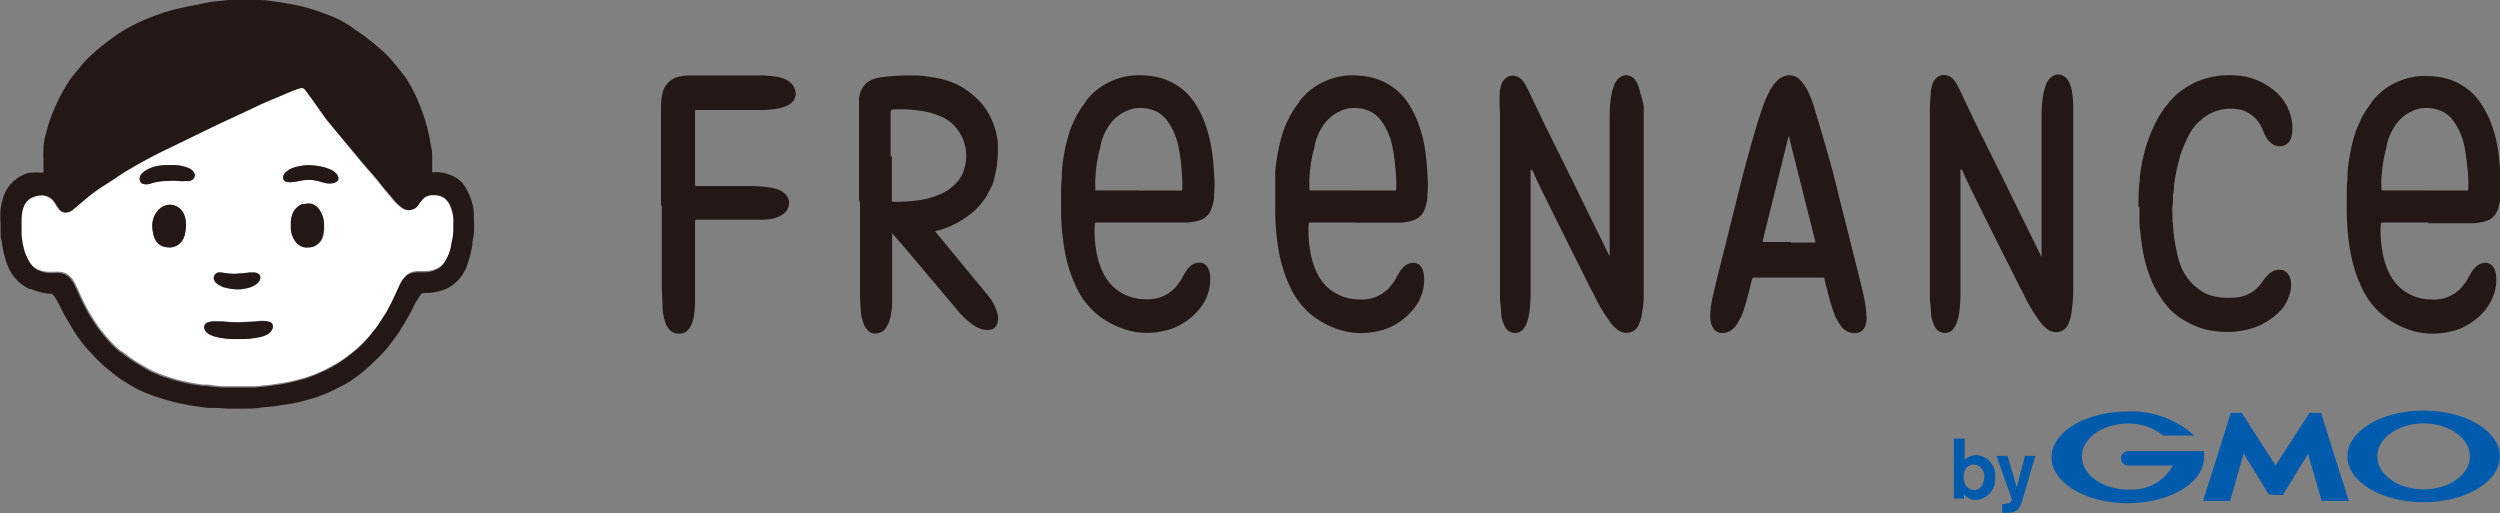
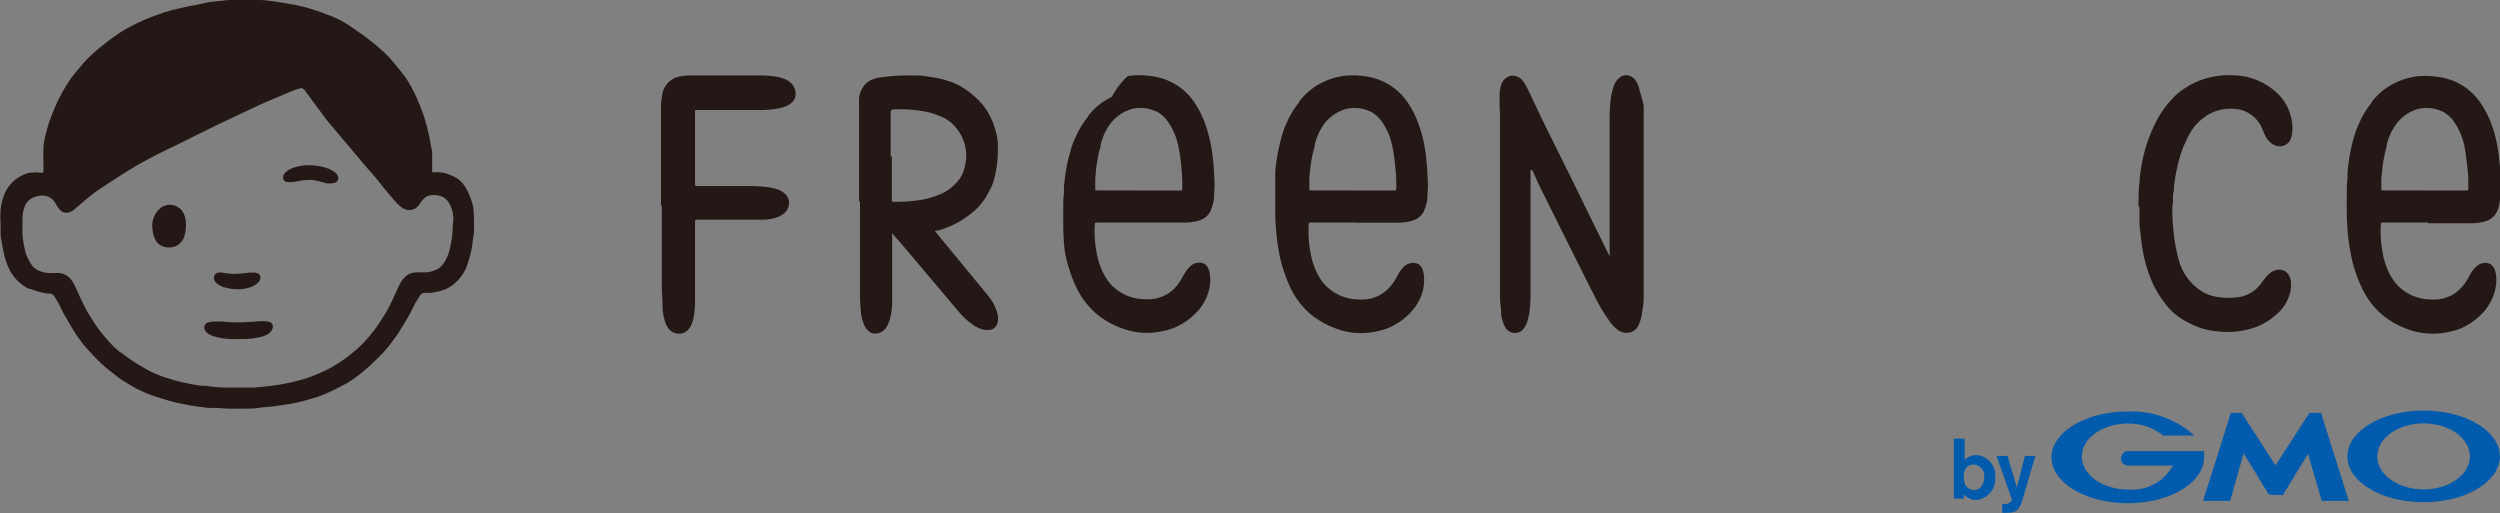
<svg xmlns="http://www.w3.org/2000/svg" viewBox="0 0 208.37 42.76">
  <rect x="0" y="0" width="208.37" height="42.76" fill="#808080" stroke="none" />
  <defs>
    <style>.cls-1{fill:#005bac;}.cls-2{fill:#231815;}.cls-3{fill:#fff;}</style>
  </defs>
  <g id="レイヤー_2" data-name="レイヤー 2">
    <g id="レイヤー_1-2" data-name="レイヤー 1">
      <path class="cls-1" d="M165.38,39.75c0,.47-.22,1.09-.84,1.09a.82.82,0,0,1-.81-.67,1.36,1.36,0,0,1-.06-.45c0-.75.45-1,.84-1A.93.93,0,0,1,165.38,39.75Zm-2.53-3.19v5h.84v-.36a1.27,1.27,0,0,0,1,.47,1.72,1.72,0,0,0,1.6-1.88,1.69,1.69,0,0,0-1.54-1.86,1.47,1.47,0,0,0-1,.4V36.56Z" />
      <path class="cls-1" d="M169.64,38l-.9,3.07-.19.66c-.24.74-.5,1-1.16,1a2.19,2.19,0,0,1-.51,0V42a.86.86,0,0,0,.23,0,.72.72,0,0,0,.38-.09.48.48,0,0,0,.2-.29L166.41,38h.91l.78,2.63.67-2.63Z" />
      <path class="cls-1" d="M189.69,41.26h.51a.08.08,0,0,0,.07,0l2.1-3.43,1.14,3.92a.06.06,0,0,0,.06,0h2.2a0,0,0,0,0,0,0l-2.32-7.34a.07.07,0,0,0-.06,0h-.83a.1.1,0,0,0-.07,0l-2.83,4.38-2.82-4.38a.13.13,0,0,0-.07,0H186a.06.06,0,0,0-.06,0l-2.32,7.34a0,0,0,0,0,0,0h2.2a.06.06,0,0,0,.06,0L187,37.79l2.1,3.43a.08.08,0,0,0,.07,0Z" />
      <path class="cls-1" d="M183.69,37.6h0a0,0,0,0,0-.05,0h-6.26a.6.6,0,1,0,0,1.2h3.72a3.86,3.86,0,0,1-3.72,2c-2.13,0-3.86-1.23-3.86-2.75s1.73-2.75,3.86-2.75a4.58,4.58,0,0,1,2.91,1h2.6a0,0,0,0,0,0,0,0,0,0,0,0,0,0h0a7.78,7.78,0,0,0-5.54-2c-3.51,0-6.36,1.71-6.36,3.82s2.85,3.82,6.36,3.82,6.35-1.71,6.35-3.82A2.12,2.12,0,0,0,183.69,37.6Z" />
      <path class="cls-1" d="M202,34.22c-3.51,0-6.35,1.71-6.35,3.82s2.84,3.82,6.35,3.82,6.36-1.71,6.36-3.82S205.52,34.22,202,34.22Zm0,6.57c-2.13,0-3.86-1.23-3.86-2.75s1.73-2.75,3.86-2.75,3.86,1.23,3.86,2.75S204.14,40.79,202,40.79Z" />
      <path class="cls-2" d="M71.6,16.8c0-1.68,0-3.55,0-5.42,0-.73,0-1.46,0-2.19,0-.34,0-.68,0-1a2.09,2.09,0,0,1,.38-1,1.69,1.69,0,0,1,.67-.54,2.83,2.83,0,0,1,.9-.22A16.45,16.45,0,0,1,76,6.29c.45,0,.9,0,1.35.1a7.81,7.81,0,0,1,2.13.52,5.38,5.38,0,0,1,.89.47,7.1,7.1,0,0,1,1.49,1.3,5.21,5.21,0,0,1,.75,1.19,6.47,6.47,0,0,1,.56,2c0,.22,0,.43,0,.65A9.42,9.42,0,0,1,82.84,15a3.67,3.67,0,0,1-.29.74l-.36.67a1.7,1.7,0,0,1-.15.22l-.14.18a4.33,4.33,0,0,1-.83.88,8.23,8.23,0,0,1-.9.65,7.52,7.52,0,0,1-1.7.79,2.57,2.57,0,0,1-.48.11c-.06,0-.08,0,0,.1l.13.16L82,24.21l.46.56a3.92,3.92,0,0,1,.68,1.39,1.63,1.63,0,0,1,0,.76.77.77,0,0,1-.19.34.62.62,0,0,1-.37.22,1.78,1.78,0,0,1-.86-.08A2.44,2.44,0,0,1,81,27a5.89,5.89,0,0,1-1-.91l-4.65-5.51c-.3-.34-.58-.68-.88-1,0,0-.06-.1-.11-.09s0,.1,0,.15c0,.48,0,.95,0,1.43,0,.2,0,.41,0,.61s0,.45,0,.68c0,.89,0,1.78,0,2.66a5.54,5.54,0,0,1-.2,1.62,2.58,2.58,0,0,1-.23.54,1.59,1.59,0,0,1-.18.27,1.08,1.08,0,0,1-1.15.29A1.33,1.33,0,0,1,72,27a3.12,3.12,0,0,1-.23-.86,15.81,15.81,0,0,1-.09-1.69c0-1.29,0-2.58,0-3.88s0-2.39,0-3.78ZM74.33,13h0c0,1.2,0,2.4,0,3.6,0,.22,0,.22.22.22a14.08,14.08,0,0,0,2.16-.15,6.76,6.76,0,0,0,1.48-.41A3.85,3.85,0,0,0,79.91,15a2.5,2.5,0,0,0,.42-.81,4.39,4.39,0,0,0,.2-1,3.58,3.58,0,0,0-.15-1.26,3.71,3.71,0,0,0-.91-1.52,3,3,0,0,0-1-.68,8.13,8.13,0,0,0-.94-.34,8.78,8.78,0,0,0-1.33-.22,10.45,10.45,0,0,0-1.68-.05c-.25,0-.29.1-.29.3s0,.42,0,.63c0,.6,0,1.19,0,1.79,0,.41,0,.82,0,1.23Z" />
      <path class="cls-2" d="M113.05,18.55h-3.69c-.31,0-.27,0-.29.28s0,.63,0,.94a10.4,10.4,0,0,0,.15,1.25,6.57,6.57,0,0,0,.48,1.58,4.23,4.23,0,0,0,.84,1.25,4.12,4.12,0,0,0,1.13.77,4.07,4.07,0,0,0,1.58.34,3.38,3.38,0,0,0,.45,0,3.08,3.08,0,0,0,2.22-1.13,4.44,4.44,0,0,0,.49-.73,3.65,3.65,0,0,1,.32-.54,1.94,1.94,0,0,1,.33-.37,1.12,1.12,0,0,1,.74-.28.77.77,0,0,1,.73.46,1.63,1.63,0,0,1,.14.49,3.68,3.68,0,0,1-.22,1.8,4,4,0,0,1-.8,1.29,5.46,5.46,0,0,1-1.87,1.36,4.79,4.79,0,0,1-.91.28,5.76,5.76,0,0,1-1.36.17,5.64,5.64,0,0,1-2-.32,7.31,7.31,0,0,1-1.77-.88,5.77,5.77,0,0,1-1.24-1.12,6.41,6.41,0,0,1-.91-1.39,12,12,0,0,1-1-3.08c-.08-.42-.13-.83-.18-1.25a19.55,19.55,0,0,1-.12-2c0-.54,0-1.08,0-1.63,0-.4,0-.81,0-1.21,0-.18,0-.36,0-.54a13.84,13.84,0,0,1,.26-1.81,13.48,13.48,0,0,1,.43-1.66c.11-.32.26-.62.4-.93a7.55,7.55,0,0,1,.91-1.43l0-.05a5.34,5.34,0,0,1,2-1.62,5.56,5.56,0,0,1,2.5-.56,8.77,8.77,0,0,1,1.15.1,5.47,5.47,0,0,1,1,.27,5,5,0,0,1,2.16,1.58,7.55,7.55,0,0,1,1.09,2,10.51,10.51,0,0,1,.53,1.9c.08.41.13.84.17,1.26s.07.74.08,1.11a9.74,9.74,0,0,1,0,1.79c0,.21,0,.43-.08.64a3.47,3.47,0,0,1-.16.55,1.49,1.49,0,0,1-.84.85,2.75,2.75,0,0,1-.49.14,4.78,4.78,0,0,1-.76.09c-.41,0-.81,0-1.22,0h-2.35Zm-.34-2.67h0l.86,0h2.58c.22,0,.22,0,.23-.25,0-.51,0-1-.07-1.52a13.88,13.88,0,0,0-.24-1.8,5.41,5.41,0,0,0-.88-2.15,2.55,2.55,0,0,0-.57-.61,2.08,2.08,0,0,0-.72-.38A2.94,2.94,0,0,0,112.84,9a2.59,2.59,0,0,0-.68.09,3.42,3.42,0,0,0-1.79,1.24,4.9,4.9,0,0,0-.79,1.74c0,.2-.09.4-.13.6a8.89,8.89,0,0,0-.19,1c-.06.41-.1.83-.13,1.24q0,.39,0,.78c0,.15,0,.18.17.18h1.8l1.64,0Z" />
      <path class="cls-2" d="M178.24,17.29c0-.8,0-1.51.1-2.22,0-.37.06-.73.12-1.09A13.65,13.65,0,0,1,179,11.8c.16-.44.33-.88.53-1.3a8.58,8.58,0,0,1,.54-1A8.75,8.75,0,0,1,181.28,8a5.1,5.1,0,0,1,.62-.51A7.86,7.86,0,0,1,183,6.85a7.39,7.39,0,0,1,1.38-.44,7,7,0,0,1,2.09-.11,4.65,4.65,0,0,1,1.51.33,5.58,5.58,0,0,1,1.86,1.17A4.1,4.1,0,0,1,190.69,9a4.18,4.18,0,0,1,.38,1.71,3.29,3.29,0,0,1-.07.63,1.18,1.18,0,0,1-.25.53,1,1,0,0,1-.65.32,1.16,1.16,0,0,1-.72-.2,1.77,1.77,0,0,1-.49-.53,3.27,3.27,0,0,1-.24-.5c-.05-.1-.09-.21-.13-.31a2.77,2.77,0,0,0-1.4-1.38,2.54,2.54,0,0,0-.72-.18,3.69,3.69,0,0,0-2.84.81,4.09,4.09,0,0,0-1.13,1.38,11.28,11.28,0,0,0-.71,1.68l-.06.23a15.74,15.74,0,0,0-.46,2.27c0,.22,0,.43-.06.65s0,.69-.06,1,0,.88,0,1.32l.06.68a11.7,11.7,0,0,0,.15,1.17c.07.37.14.74.23,1.11a5.62,5.62,0,0,0,.4,1.13,4.44,4.44,0,0,0,1.37,1.61,3.25,3.25,0,0,0,1.36.59,5.9,5.9,0,0,0,1.73.07,2.84,2.84,0,0,0,2-1.06l.26-.35a3.07,3.07,0,0,1,.57-.62,1.19,1.19,0,0,1,.89-.27.87.87,0,0,1,.67.45,1.23,1.23,0,0,1,.16.43,2.57,2.57,0,0,1-.13,1.26,3.44,3.44,0,0,1-.7,1.23,5.73,5.73,0,0,1-1.26,1,4.69,4.69,0,0,1-1.39.57,6.46,6.46,0,0,1-2.1.23,9.41,9.41,0,0,1-1.19-.13,6.17,6.17,0,0,1-1.45-.48,7.19,7.19,0,0,1-1.14-.66,5.16,5.16,0,0,1-.82-.73,9.08,9.08,0,0,1-1-1.42,8,8,0,0,1-.57-1.22,11.67,11.67,0,0,1-.6-2.23c-.09-.54-.15-1.08-.21-1.63a5.81,5.81,0,0,1-.05-.72c0-.45,0-.89,0-1.25Z" />
      <path class="cls-2" d="M55.09,17.12V10.41c0-.46,0-.92,0-1.37a5.92,5.92,0,0,1,.11-1.19,1.72,1.72,0,0,1,.25-.65,1.8,1.8,0,0,1,1.06-.79,4,4,0,0,1,.92-.12l3.49,0h2.47a8.21,8.21,0,0,1,1.21.09,3.47,3.47,0,0,1,.77.19A1.71,1.71,0,0,1,66,7a1.35,1.35,0,0,1,.32.78,1,1,0,0,1-.32.76,1.52,1.52,0,0,1-.51.32,3,3,0,0,1-.73.2,8.89,8.89,0,0,1-1.46.11H58a.08.08,0,0,0-.07.08v4.22c0,.6,0,1.21,0,1.82,0,.22,0,.22.23.22h2.79c.51,0,1,0,1.53,0a13.59,13.59,0,0,1,1.44.08,4.22,4.22,0,0,1,.87.19,1.61,1.61,0,0,1,.7.44,1,1,0,0,1,.25.92,1.13,1.13,0,0,1-.37.63,2.14,2.14,0,0,1-.68.37,3.79,3.79,0,0,1-1.06.17c-.5,0-1,0-1.5,0l-3.09,0h-.86c-.25,0-.25,0-.25.25V23c0,.71,0,1.43,0,2.15a7.37,7.37,0,0,1-.12,1.32,2.7,2.7,0,0,1-.22.66,1.28,1.28,0,0,1-.32.44,1,1,0,0,1-.72.24,1.08,1.08,0,0,1-.9-.53,1.56,1.56,0,0,1-.22-.47,5.14,5.14,0,0,1-.21-1.16c0-.62-.06-1.25-.06-1.88,0-2,0-3.95,0-5.92v-.69Z" />
-       <path class="cls-2" d="M95.22,18.55H91.53c-.31,0-.27,0-.29.28s0,.63,0,.94A10.4,10.4,0,0,0,91.39,21a6.15,6.15,0,0,0,.48,1.58,4.23,4.23,0,0,0,.84,1.25,4,4,0,0,0,1.13.77,4.07,4.07,0,0,0,1.58.34,3.49,3.49,0,0,0,.46,0,3.07,3.07,0,0,0,2.21-1.13,3.83,3.83,0,0,0,.48-.73,4.86,4.86,0,0,1,.33-.54,1.94,1.94,0,0,1,.33-.37,1.09,1.09,0,0,1,.73-.28.76.76,0,0,1,.73.46,1.4,1.4,0,0,1,.15.49,3.68,3.68,0,0,1-.22,1.8,4,4,0,0,1-.8,1.29,5.4,5.4,0,0,1-1.88,1.36,4.49,4.49,0,0,1-.9.28,5.78,5.78,0,0,1-1.37.17,5.55,5.55,0,0,1-2-.32,7.57,7.57,0,0,1-1.78-.88,6,6,0,0,1-1.23-1.12,6.41,6.41,0,0,1-.91-1.39,12,12,0,0,1-1-3.08c-.08-.42-.13-.83-.18-1.25a19.56,19.56,0,0,1-.13-2c0-.54,0-1.08,0-1.63,0-.4,0-.81.06-1.21,0-.18,0-.36,0-.54a15.75,15.75,0,0,1,.25-1.81,15.59,15.59,0,0,1,.44-1.66c.11-.32.26-.62.4-.93a7.08,7.08,0,0,1,.91-1.43l0-.05a5.26,5.26,0,0,1,2-1.62A6,6,0,0,1,94,6.34,6.16,6.16,0,0,1,95,6.27a8.93,8.93,0,0,1,1.16.1,5.47,5.47,0,0,1,1,.27,5,5,0,0,1,2.16,1.58,7.55,7.55,0,0,1,1.09,2,10.48,10.48,0,0,1,.52,1.9c.09.41.13.84.18,1.26s.06.74.08,1.11a10.71,10.71,0,0,1,0,1.79c0,.21,0,.43-.08.64a3.5,3.5,0,0,1-.17.55,1.45,1.45,0,0,1-.83.85,2.75,2.75,0,0,1-.49.14,4.92,4.92,0,0,1-.76.09c-.41,0-.81,0-1.22,0H95.22Zm-.34-2.67h0l.86,0h2.57c.23,0,.23,0,.23-.25a12.88,12.88,0,0,0-.06-1.52,15.85,15.85,0,0,0-.24-1.8,5.56,5.56,0,0,0-.88-2.15,2.77,2.77,0,0,0-.57-.61,2,2,0,0,0-.73-.38A2.86,2.86,0,0,0,95,9a2.59,2.59,0,0,0-.68.09,3.42,3.42,0,0,0-1.79,1.24,4.73,4.73,0,0,0-.79,1.74c0,.2-.09.4-.14.6s-.14.68-.19,1-.09.83-.12,1.24c0,.26,0,.52,0,.78s0,.18.18.18h1.8l1.64,0Z" />
+       <path class="cls-2" d="M95.22,18.55H91.53c-.31,0-.27,0-.29.28s0,.63,0,.94A10.4,10.4,0,0,0,91.39,21a6.15,6.15,0,0,0,.48,1.58,4.23,4.23,0,0,0,.84,1.25,4,4,0,0,0,1.13.77,4.07,4.07,0,0,0,1.58.34,3.49,3.49,0,0,0,.46,0,3.07,3.07,0,0,0,2.21-1.13,3.83,3.83,0,0,0,.48-.73,4.86,4.86,0,0,1,.33-.54,1.94,1.94,0,0,1,.33-.37,1.09,1.09,0,0,1,.73-.28.76.76,0,0,1,.73.46,1.4,1.4,0,0,1,.15.49,3.68,3.68,0,0,1-.22,1.8,4,4,0,0,1-.8,1.29,5.4,5.4,0,0,1-1.88,1.36,4.49,4.49,0,0,1-.9.28,5.78,5.78,0,0,1-1.37.17,5.55,5.55,0,0,1-2-.32,7.57,7.57,0,0,1-1.78-.88,6,6,0,0,1-1.23-1.12,6.41,6.41,0,0,1-.91-1.39,12,12,0,0,1-1-3.08a19.56,19.56,0,0,1-.13-2c0-.54,0-1.08,0-1.63,0-.4,0-.81.06-1.21,0-.18,0-.36,0-.54a15.75,15.75,0,0,1,.25-1.81,15.59,15.59,0,0,1,.44-1.66c.11-.32.26-.62.4-.93a7.08,7.08,0,0,1,.91-1.43l0-.05a5.26,5.26,0,0,1,2-1.62A6,6,0,0,1,94,6.34,6.16,6.16,0,0,1,95,6.27a8.93,8.93,0,0,1,1.16.1,5.47,5.47,0,0,1,1,.27,5,5,0,0,1,2.16,1.58,7.55,7.55,0,0,1,1.09,2,10.48,10.48,0,0,1,.52,1.9c.09.41.13.84.18,1.26s.06.74.08,1.11a10.71,10.71,0,0,1,0,1.79c0,.21,0,.43-.08.64a3.5,3.5,0,0,1-.17.55,1.45,1.45,0,0,1-.83.85,2.75,2.75,0,0,1-.49.14,4.92,4.92,0,0,1-.76.09c-.41,0-.81,0-1.22,0H95.22Zm-.34-2.67h0l.86,0h2.57c.23,0,.23,0,.23-.25a12.88,12.88,0,0,0-.06-1.52,15.85,15.85,0,0,0-.24-1.8,5.56,5.56,0,0,0-.88-2.15,2.77,2.77,0,0,0-.57-.61,2,2,0,0,0-.73-.38A2.86,2.86,0,0,0,95,9a2.59,2.59,0,0,0-.68.09,3.42,3.42,0,0,0-1.79,1.24,4.73,4.73,0,0,0-.79,1.74c0,.2-.09.4-.14.6s-.14.68-.19,1-.09.83-.12,1.24c0,.26,0,.52,0,.78s0,.18.18.18h1.8l1.64,0Z" />
      <path class="cls-2" d="M202.4,18.55h-3.68c-.31,0-.27,0-.29.28a7.37,7.37,0,0,0,0,.94,10.4,10.4,0,0,0,.15,1.25,6.15,6.15,0,0,0,.48,1.58,4.23,4.23,0,0,0,.84,1.25,4,4,0,0,0,1.13.77,4.06,4.06,0,0,0,1.57.34,3.57,3.57,0,0,0,.46,0,3,3,0,0,0,2.21-1.13,3.88,3.88,0,0,0,.49-.73,4.8,4.8,0,0,1,.32-.54,2,2,0,0,1,.34-.37,1.09,1.09,0,0,1,.73-.28.77.77,0,0,1,.73.46,1.64,1.64,0,0,1,.15.49,3.68,3.68,0,0,1-.22,1.8A4.18,4.18,0,0,1,207,26a5.5,5.5,0,0,1-1.88,1.36,4.79,4.79,0,0,1-.91.28,6.12,6.12,0,0,1-3.39-.15,7.31,7.31,0,0,1-1.77-.88,6.29,6.29,0,0,1-1.24-1.12,6.76,6.76,0,0,1-.9-1.39,11.31,11.31,0,0,1-1-3.08c-.09-.42-.14-.83-.19-1.25-.07-.67-.11-1.35-.12-2s0-1.08,0-1.63c0-.4,0-.81.06-1.21,0-.18,0-.36,0-.54a15.78,15.78,0,0,1,.26-1.81,11.94,11.94,0,0,1,.44-1.66c.11-.32.26-.62.4-.93a6.67,6.67,0,0,1,.91-1.43l0-.05a5.37,5.37,0,0,1,2-1.62,5.89,5.89,0,0,1,1.54-.49,6,6,0,0,1,1-.07,9.08,9.08,0,0,1,1.16.1,5.36,5.36,0,0,1,1,.27,5,5,0,0,1,2.16,1.58,7.89,7.89,0,0,1,1.1,2,10.48,10.48,0,0,1,.52,1.9c.08.41.13.84.17,1.26s.07.74.09,1.11a11.89,11.89,0,0,1,0,1.79c0,.21-.05.43-.09.64a2.66,2.66,0,0,1-.16.55,1.48,1.48,0,0,1-.83.85,2.85,2.85,0,0,1-.5.14,4.66,4.66,0,0,1-.75.09c-.41,0-.82,0-1.22,0H202.4Zm-.33-2.67h0l.85,0h2.58c.23,0,.23,0,.23-.25,0-.51,0-1-.06-1.52s-.13-1.2-.24-1.8a5.72,5.72,0,0,0-.88-2.15,2.59,2.59,0,0,0-.58-.61,2,2,0,0,0-.72-.38A2.92,2.92,0,0,0,202.19,9a2.65,2.65,0,0,0-.68.09,3.36,3.36,0,0,0-1.78,1.24,4.75,4.75,0,0,0-.8,1.74c0,.2-.09.4-.13.6s-.14.68-.19,1-.09.83-.13,1.24q0,.39,0,.78c0,.15,0,.18.18.18h1.79l1.65,0Z" />
      <path class="cls-2" d="M127.57,14.18a.65.65,0,0,0,0,.19c0,.44,0,.89,0,1.33,0,.68,0,1.35,0,2v2.49c0,.85,0,1.71,0,2.57,0,.59,0,1.18,0,1.78a11.12,11.12,0,0,1-.09,1.41,4,4,0,0,1-.18.83,1.65,1.65,0,0,1-.3.59.78.78,0,0,1-.54.36.92.92,0,0,1-1-.45,3,3,0,0,1-.34-1.09c0-.44-.08-.88-.1-1.32,0-.28,0-.56,0-.84,0-.44,0-.87,0-1.31v-.68c0-.49,0-1,0-1.47,0-1,0-2,0-3,0-.78,0-1.56,0-2.35,0-1.1,0-2.2,0-3.3,0-.82,0-1.64,0-2.46A16,16,0,0,1,125,7.69a3.41,3.41,0,0,1,.1-.54,1.19,1.19,0,0,1,.45-.67.88.88,0,0,1,.72-.15,1,1,0,0,1,.61.36,2.29,2.29,0,0,1,.28.41c.28.52.52,1.05.77,1.58.5,1.05,1,2.1,1.53,3.14l1.8,3.64q1.08,2.22,2.18,4.44l.72,1.47,0,.09s0-.05,0-.07c0-.36,0-.72,0-1.08,0-.7,0-1.4,0-2.1s0-1.24,0-1.86c0-.94,0-1.88,0-2.82,0-.68,0-1.37,0-2.06s0-1.19,0-1.79a12.59,12.59,0,0,1,.1-1.5,6,6,0,0,1,.28-1.11,1.49,1.49,0,0,1,.45-.6.83.83,0,0,1,.94-.1,1,1,0,0,1,.44.41,2.4,2.4,0,0,1,.31.86A9.25,9.25,0,0,1,137,8.82c0,.79,0,1.57,0,2.36,0,.56,0,1.12,0,1.68v3.31c0,1.58,0,3.17,0,4.75v2.17c0,.39,0,.78,0,1.17,0,.56,0,1.12-.12,1.67a3.38,3.38,0,0,1-.31,1.17,1.06,1.06,0,0,1-.93.64,1.19,1.19,0,0,1-.83-.27,3,3,0,0,1-.7-.76l-.25-.36a13,13,0,0,1-1-1.77c-.54-1-1-2-1.52-3q-1.57-3.15-3.13-6.3l-.45-1s0-.08-.08-.11Z" />
-       <path class="cls-2" d="M163.4,14.18a.43.43,0,0,0,0,.19c0,.44,0,.89,0,1.33v2c0,.83,0,1.66,0,2.49v2.57c0,.59,0,1.18,0,1.78a11.12,11.12,0,0,1-.09,1.41,4,4,0,0,1-.18.83,1.65,1.65,0,0,1-.3.59.8.8,0,0,1-.54.36.93.93,0,0,1-1-.45,3,3,0,0,1-.34-1.09c0-.44-.08-.88-.1-1.32,0-.28,0-.56,0-.84,0-.44,0-.87,0-1.31v-.68c0-.49,0-1,0-1.47,0-1,0-2,0-3,0-.78,0-1.56,0-2.35,0-1.1,0-2.2,0-3.3,0-.82,0-1.64,0-2.46a16,16,0,0,1,.09-1.83,3.41,3.41,0,0,1,.1-.54,1.24,1.24,0,0,1,.45-.67.88.88,0,0,1,.72-.15,1,1,0,0,1,.61.36,2.34,2.34,0,0,1,.29.41c.27.52.51,1.05.76,1.58.5,1.05,1,2.1,1.53,3.14l1.8,3.64q1.08,2.22,2.18,4.44l.72,1.47a.47.47,0,0,0,.06.09s0-.05,0-.07c0-.36,0-.72,0-1.08,0-.7,0-1.4,0-2.1s0-1.24,0-1.86c0-.94,0-1.88,0-2.82,0-.68,0-1.37,0-2.06s0-1.19,0-1.79a12.59,12.59,0,0,1,.1-1.5,6,6,0,0,1,.28-1.11,1.43,1.43,0,0,1,.46-.6.83.83,0,0,1,.94-.1,1,1,0,0,1,.44.41,2.61,2.61,0,0,1,.31.86,9.24,9.24,0,0,1,.11,1.18c0,.79,0,1.57,0,2.36,0,.56,0,1.12,0,1.68,0,1.1,0,2.2,0,3.31,0,1.58,0,3.17,0,4.75,0,.73,0,1.45,0,2.17,0,.39,0,.78,0,1.17,0,.56-.05,1.12-.12,1.67a3.38,3.38,0,0,1-.31,1.17,1.05,1.05,0,0,1-.93.64,1.19,1.19,0,0,1-.83-.27,3.17,3.17,0,0,1-.7-.76l-.25-.36a14.09,14.09,0,0,1-1-1.77c-.53-1-1-2-1.52-3q-1.58-3.15-3.13-6.3l-.45-1s0-.08-.08-.11Z" />
-       <path class="cls-2" d="M155.58,26.35a2,2,0,0,1-.11.8.91.91,0,0,1-.45.53,1,1,0,0,1-.57.08,1.36,1.36,0,0,1-1-.58,4.26,4.26,0,0,1-.65-1.25c-.14-.42-.27-.84-.38-1.26s-.23-.92-.35-1.37a.14.14,0,0,0,0-.07c0-.08,0-.09-.12-.09h-5.77c-.1,0-.11,0-.14.11-.12.43-.22.86-.33,1.29s-.22.79-.34,1.19a5,5,0,0,1-.53,1.18,1.8,1.8,0,0,1-.47.56,1.27,1.27,0,0,1-.95.28.86.86,0,0,1-.6-.37,1.25,1.25,0,0,1-.2-.42,2.63,2.63,0,0,1-.07-.84,7.92,7.92,0,0,1,.2-1.38c.45-2,1-4,1.46-5.94.34-1.34.67-2.68,1-4,.39-1.5.81-3,1.24-4.46.16-.52.32-1,.51-1.54a9.27,9.27,0,0,1,.58-1.29,3.68,3.68,0,0,1,.58-.78,1.76,1.76,0,0,1,.34-.27,1.43,1.43,0,0,1,.48-.16,1.18,1.18,0,0,1,1.1.37,3.48,3.48,0,0,1,.59.83,8.36,8.36,0,0,1,.57,1.43c.51,1.68,1,3.36,1.47,5.05.25.91.46,1.83.69,2.75q.65,2.54,1.28,5.08c.18.69.35,1.39.52,2.09.11.47.23.93.3,1.41a6.12,6.12,0,0,1,.09,1.05Zm-6.33-6.13h2c.06,0,.06,0,.05-.07s0,0,0-.05c-.4-1.56-.79-3.12-1.18-4.68-.33-1.33-.68-2.65-1-4,0,0,0-.09,0-.1s0,.06-.06.1c-.06.22-.11.45-.17.68-.58,2.35-1.16,4.71-1.75,7.06-.07.3-.15.61-.22.91,0,.07,0,.09.07.1h2.31Z" />
      <path class="cls-2" d="M39.43,17.2A5.69,5.69,0,0,0,39,16a3.53,3.53,0,0,0-.28-.5,2.13,2.13,0,0,0-.79-.73,3.28,3.28,0,0,0-.54-.24,2.78,2.78,0,0,0-1.18-.17h-.19l0,0v-.16q0-.56,0-1.11c0-.28,0-.57-.09-.85a13.92,13.92,0,0,0-.32-1.56c0-.13-.07-.26-.11-.39a6.09,6.09,0,0,0-.25-.83c-.12-.34-.25-.68-.39-1a5,5,0,0,0-.21-.48c-.09-.2-.19-.39-.29-.59a2,2,0,0,0-.14-.25l-.28-.48c-.09-.13-.18-.27-.28-.39l-.41-.52c-.22-.28-.45-.55-.68-.81a6.82,6.82,0,0,0-.76-.76c-.44-.39-.9-.77-1.37-1.12-.31-.23-.62-.44-.94-.66A9.54,9.54,0,0,0,28.4,1.7a9.19,9.19,0,0,0-.85-.38L26.48.92,25.71.68c-.4-.12-.81-.2-1.21-.3h-.06c-.52-.1-1.05-.19-1.58-.26S22,0,21.52,0H20.09c-.33,0-.65,0-1,0l-1,.1-.68.08L16.35.41l-.67.12-1,.23c-.29.06-.57.15-.86.24-.13,0-.25.08-.37.12l-.66.23-.7.28c-.46.2-.92.42-1.37.67s-.69.39-1,.61-.69.49-1,.75A12.9,12.9,0,0,0,7.13,5.07c-.08.09-.17.18-.25.28l-.26.31c-.2.23-.39.47-.58.71s-.18.23-.26.36a14.1,14.1,0,0,0-.92,1.6,17.88,17.88,0,0,0-.81,2c-.08.26-.14.52-.22.78a6.89,6.89,0,0,0-.21,1.1c0,.12,0,.24,0,.36a6,6,0,0,0,0,.73c0,.32,0,.63,0,1v0c0,.06,0,.09-.08.09h-.2a2.56,2.56,0,0,0-.62,0l-.21,0a2.25,2.25,0,0,0-.66.23A3,3,0,0,0,.31,16.34a5,5,0,0,0-.26,1.14,8,8,0,0,0,0,1.2c0,.2,0,.39,0,.59s0,.57.09.86a11.22,11.22,0,0,0,.25,1.26,6.4,6.4,0,0,0,.36,1,3.17,3.17,0,0,0,.44.7,3.48,3.48,0,0,0,1.27,1l.13,0A5.16,5.16,0,0,0,4,24.47l.19,0a.33.33,0,0,1,.21.09.63.63,0,0,1,.11.12.6.6,0,0,1,.09.13,9.49,9.49,0,0,1,.54,1c.09.18.18.35.28.52l.58,1,.15.24c.11.18.22.35.34.52.26.35.5.7.79,1l.6.65c.16.16.31.32.47.47a8.57,8.57,0,0,0,.79.68l.42.33a6,6,0,0,0,.83.59l.41.25c.2.12.4.24.61.35a12.32,12.32,0,0,0,1.55.64c.47.16.95.3,1.44.43.28.07.55.14.84.19.45.09.91.18,1.37.23l.75.1.62,0c.36,0,.71.06,1.07.06h.16l.75,0h.22c.48,0,.95,0,1.43-.07s.68-.06,1-.1.57-.07.85-.12.54-.07.8-.12a13.36,13.36,0,0,0,1.39-.33l.76-.22.23-.09c.34-.13.68-.26,1-.42l.29-.14c.33-.16.64-.33,1-.52a11.73,11.73,0,0,0,1.51-1.11c.43-.36.83-.76,1.23-1.15a10,10,0,0,0,.87-1l.3-.4a10,10,0,0,0,.58-.86.78.78,0,0,1,.11-.18,17.19,17.19,0,0,0,.91-1.62l.18-.36.32-.51a.67.67,0,0,1,.09-.14.47.47,0,0,1,.33-.19h.09l.36,0a4.75,4.75,0,0,0,.74-.12,3.61,3.61,0,0,0,.72-.25,3.5,3.5,0,0,0,.92-.7,4.07,4.07,0,0,0,.66-1,10.23,10.23,0,0,0,.53-2c0-.3.09-.61.12-.92a10.2,10.2,0,0,0,0-1.1A6.89,6.89,0,0,0,39.43,17.2Zm-1.72,2.2c0,.21-.05.43-.08.65s-.06.34-.1.51a3.63,3.63,0,0,1-.48,1.27,2,2,0,0,1-.18.26,1.43,1.43,0,0,1-.56.41,2.31,2.31,0,0,1-.9.2l-.64,0a1.54,1.54,0,0,0-.43.06,1.14,1.14,0,0,0-.59.34,2.42,2.42,0,0,0-.46.64c-.14.29-.27.59-.41.89-.22.51-.48,1-.75,1.49l-.12.19c-.16.23-.3.46-.45.69a7.68,7.68,0,0,1-.47.65c-.06.06-.1.12-.15.18a5.49,5.49,0,0,1-.44.52,9.17,9.17,0,0,1-.83.82l-.5.41a11.68,11.68,0,0,1-1.23.85c-.31.19-.63.37-1,.53s-.48.22-.73.32a9.4,9.4,0,0,1-1.39.45,14,14,0,0,1-1.43.31l-.87.13-1.28.13c-.43,0-.87,0-1.33,0s-.76,0-1.15,0h-.13a5.34,5.34,0,0,1-.69-.05c-.26,0-.51-.06-.77-.09l-.32,0a16.79,16.79,0,0,1-1.83-.34c-.35-.08-.7-.19-1.05-.3a7.53,7.53,0,0,1-1-.37,5.91,5.91,0,0,1-.8-.39l-.65-.38a11.7,11.7,0,0,1-1.42-1l-.06,0a8,8,0,0,1-.85-.79c-.14-.14-.26-.29-.39-.44s-.4-.48-.59-.73-.3-.44-.45-.66l-.12-.2a8.29,8.29,0,0,1-.53-.91c-.24-.44-.45-.9-.65-1.36-.08-.18-.17-.36-.26-.54a2.31,2.31,0,0,0-.37-.55,1.37,1.37,0,0,0-1-.45H4.68a5.7,5.7,0,0,1-.71,0,2.52,2.52,0,0,1-.84-.24,1.51,1.51,0,0,1-.57-.55.86.86,0,0,1-.1-.16c-.08-.16-.16-.31-.23-.48a2.15,2.15,0,0,1-.1-.27L2,20.46a6.88,6.88,0,0,1-.13-.91c0-.4,0-.8,0-1.21a3.82,3.82,0,0,1,.06-.68,2.9,2.9,0,0,1,.14-.48,1.35,1.35,0,0,1,.76-.74,1.8,1.8,0,0,1,.76-.14,1.22,1.22,0,0,1,.88.43,2.25,2.25,0,0,1,.24.36c.07.12.16.23.24.35a.73.73,0,0,0,.7.28,1,1,0,0,0,.47-.21l.34-.28.93-.79a14.93,14.93,0,0,1,1.21-.88l1-.64c.47-.32,1-.64,1.45-.92.77-.45,1.54-.87,2.34-1.27.37-.19.74-.36,1.11-.54L18,10.46l2.41-1.14,1.36-.64.69-.3,1.71-.72c.23-.1.47-.18.71-.26a1,1,0,0,1,.24-.05.17.17,0,0,1,.15.05.87.87,0,0,1,.16.17l.52.7,1.15,1.56c.15.2.31.39.47.58L30,13.29c.34.42.7.82,1.06,1.23.19.23.4.46.58.7l.29.37.54.64.21.25a4.58,4.58,0,0,0,.72.74,1.33,1.33,0,0,0,.38.23.94.94,0,0,0,.66,0,.68.68,0,0,0,.21-.1,1.2,1.2,0,0,0,.34-.37,2.17,2.17,0,0,1,.36-.44.92.92,0,0,1,.43-.24,1.91,1.91,0,0,1,.79,0,1.23,1.23,0,0,1,.8.53,1.08,1.08,0,0,1,.11.18,3.51,3.51,0,0,1,.24.64,3.17,3.17,0,0,1,.07.69C37.74,18.7,37.73,19.05,37.71,19.4Z" />
-       <path class="cls-3" d="M37.67,17.67a3.51,3.51,0,0,0-.24-.64,1.08,1.08,0,0,0-.11-.18,1.23,1.23,0,0,0-.8-.53,1.91,1.91,0,0,0-.79,0,.92.92,0,0,0-.43.24,2.17,2.17,0,0,0-.36.44,1.2,1.2,0,0,1-.34.37.68.68,0,0,1-.21.1.94.94,0,0,1-.66,0,1.33,1.33,0,0,1-.38-.23,4.58,4.58,0,0,1-.72-.74l-.21-.25-.54-.64-.29-.37c-.18-.24-.39-.47-.58-.7-.36-.41-.72-.81-1.06-1.23l-2.37-2.88c-.16-.19-.32-.38-.47-.58L26,8.27l-.52-.7a.87.87,0,0,0-.16-.17.17.17,0,0,0-.15-.05,1,1,0,0,0-.24.05c-.24.08-.48.16-.71.26l-1.71.72-.69.3-1.36.64L18,10.46l-3.57,1.73c-.37.18-.74.35-1.11.54-.8.4-1.57.82-2.34,1.27-.5.28-1,.6-1.45.92l-1,.64a14.93,14.93,0,0,0-1.21.88l-.93.79-.34.28a1,1,0,0,1-.47.21.73.73,0,0,1-.7-.28c-.08-.12-.17-.23-.24-.35a2.25,2.25,0,0,0-.24-.36,1.22,1.22,0,0,0-.88-.43,1.8,1.8,0,0,0-.76.14,1.35,1.35,0,0,0-.76.74,2.9,2.9,0,0,0-.14.48,3.82,3.82,0,0,0-.06.68c0,.41,0,.81,0,1.21a6.88,6.88,0,0,0,.13.91l.12.48a2.15,2.15,0,0,0,.1.27c.07.17.15.32.23.48a.86.86,0,0,0,.1.16,1.51,1.51,0,0,0,.57.55,2.52,2.52,0,0,0,.84.24,5.7,5.7,0,0,0,.71,0H4.9a1.37,1.37,0,0,1,1,.45,2.31,2.31,0,0,1,.37.55c.09.18.18.36.26.54.2.46.41.92.65,1.36a8.29,8.29,0,0,0,.53.91l.12.2c.15.22.29.45.45.66s.39.49.59.73.25.3.39.44a8,8,0,0,0,.85.79l.06,0a11.7,11.7,0,0,0,1.42,1l.65.38a5.91,5.91,0,0,0,.8.39,7.53,7.53,0,0,0,1,.37c.35.11.7.22,1.05.3a16.79,16.79,0,0,0,1.83.34l.32,0c.26,0,.51.07.77.09a5.34,5.34,0,0,0,.69.05h.13c.39,0,.78,0,1.15,0s.9,0,1.33,0l1.28-.13.87-.13a14,14,0,0,0,1.43-.31,9.4,9.4,0,0,0,1.39-.45c.25-.1.49-.2.73-.32s.64-.34,1-.53a11.68,11.68,0,0,0,1.23-.85l.5-.41a9.17,9.17,0,0,0,.83-.82,5.49,5.49,0,0,0,.44-.52c0-.06.09-.12.15-.18a7.68,7.68,0,0,0,.47-.65c.15-.23.29-.46.45-.69l.12-.19c.27-.49.53-1,.75-1.49.14-.3.27-.6.41-.89a2.42,2.42,0,0,1,.46-.64,1.14,1.14,0,0,1,.59-.34,1.54,1.54,0,0,1,.43-.06l.64,0a2.31,2.31,0,0,0,.9-.2,1.43,1.43,0,0,0,.56-.41,2,2,0,0,0,.18-.26,3.63,3.63,0,0,0,.48-1.27c0-.17.07-.34.1-.51s.07-.44.08-.65,0-.7,0-1A3.17,3.17,0,0,0,37.67,17.67ZM15.4,19.56a1.35,1.35,0,0,1-.32.63,1.3,1.3,0,0,1-.42.32,1.26,1.26,0,0,1-.33.1,1.69,1.69,0,0,1-.67-.05,1.13,1.13,0,0,1-.67-.5,1.79,1.79,0,0,1-.19-.45,3.6,3.6,0,0,1-.11-.81,1.94,1.94,0,0,1,.46-1.24,1.35,1.35,0,0,1,.7-.45,1.13,1.13,0,0,1,.63,0,1.15,1.15,0,0,1,.39.18,1.28,1.28,0,0,1,.44.51,2,2,0,0,1,.18.71,1.63,1.63,0,0,0,0,.24A3.41,3.41,0,0,1,15.4,19.56ZM16,15a.92.92,0,0,1-.23.09,1.23,1.23,0,0,1-.27,0,3.63,3.63,0,0,1-.57,0,4.89,4.89,0,0,0-1,0h-.24a4.46,4.46,0,0,0-.89.14l-.4.11a1,1,0,0,1-.42,0,.37.37,0,0,1-.29-.22.54.54,0,0,1-.05-.28.68.68,0,0,1,.17-.35,1.58,1.58,0,0,1,.34-.29,3.08,3.08,0,0,1,.7-.3,4.3,4.3,0,0,1,1.07-.14h.53A3.43,3.43,0,0,1,15.7,14a1.23,1.23,0,0,1,.31.19,1,1,0,0,1,.16.19.46.46,0,0,1,.06.26A.45.45,0,0,1,16,15Zm2.09,7.71a1.15,1.15,0,0,1,.41,0l.48.07a4.23,4.23,0,0,0,.94,0,6.82,6.82,0,0,0,.79-.08c.12,0,.25,0,.37,0a.63.63,0,0,1,.33.06l.11.06a.38.38,0,0,1,.14.43.65.65,0,0,1-.26.39,1.92,1.92,0,0,1-.65.34,3.88,3.88,0,0,1-.77.14h-.25a3.93,3.93,0,0,1-1-.15c-.13,0-.26-.09-.38-.15a1,1,0,0,1-.28-.17.55.55,0,0,1-.19-.21A.46.46,0,0,1,18.12,22.74Zm4.56,4.71a.79.79,0,0,1-.23.31,1.36,1.36,0,0,1-.37.21,2,2,0,0,1-.46.14,6.88,6.88,0,0,1-1.28.15h-1a6.26,6.26,0,0,1-1.22-.15,2.72,2.72,0,0,1-.55-.18,1.08,1.08,0,0,1-.38-.26.71.71,0,0,1-.16-.31.44.44,0,0,1,.35-.49,1.34,1.34,0,0,1,.4-.07.74.74,0,0,1,.21,0l.56,0a11.57,11.57,0,0,0,1.44.07l1.09-.05.55-.05a3.12,3.12,0,0,1,.43,0,.88.88,0,0,1,.33.06l.08,0A.42.42,0,0,1,22.68,27.45ZM27,19.5a2.19,2.19,0,0,1-.1.34,1.18,1.18,0,0,1-.48.58,1,1,0,0,1-.51.19,1.87,1.87,0,0,1-.53,0,1.23,1.23,0,0,1-.64-.4A2,2,0,0,1,24.24,19c0-.09,0-.19,0-.28a2.21,2.21,0,0,1,.11-.81,1.45,1.45,0,0,1,.82-.89.55.55,0,0,1,.17,0A1.25,1.25,0,0,1,26,17a1.16,1.16,0,0,1,.64.51,2.31,2.31,0,0,1,.31.72,2.06,2.06,0,0,1,.07.59A3.3,3.3,0,0,1,27,19.5ZM28,15.16a.57.57,0,0,1-.28.11,1.84,1.84,0,0,1-.57,0l-.41-.11A4.55,4.55,0,0,0,26,15a3.88,3.88,0,0,0-1.08.09,3.65,3.65,0,0,1-.46.07,1.35,1.35,0,0,1-.53,0l-.07,0a.39.39,0,0,1-.23-.53.59.59,0,0,1,.23-.31,1.53,1.53,0,0,1,.4-.26,3.23,3.23,0,0,1,.75-.22,3.63,3.63,0,0,1,.67-.07,5.35,5.35,0,0,1,1.32.17,3.09,3.09,0,0,1,.66.25,1.1,1.1,0,0,1,.25.17.92.92,0,0,1,.27.35.47.47,0,0,1,.05.26A.35.35,0,0,1,28,15.16Z" />
-       <path class="cls-2" d="M27,18.86a3.3,3.3,0,0,1-.07.64,2.19,2.19,0,0,1-.1.34,1.18,1.18,0,0,1-.48.58,1,1,0,0,1-.51.19,1.87,1.87,0,0,1-.53,0,1.23,1.23,0,0,1-.64-.4A2,2,0,0,1,24.24,19c0-.09,0-.19,0-.28a2.21,2.21,0,0,1,.11-.81,1.45,1.45,0,0,1,.82-.89.55.55,0,0,1,.17,0A1.25,1.25,0,0,1,26,17a1.16,1.16,0,0,1,.64.51,2.31,2.31,0,0,1,.31.72A2.06,2.06,0,0,1,27,18.86Z" />
      <path class="cls-2" d="M15.5,18.74a3.41,3.41,0,0,1-.1.82,1.35,1.35,0,0,1-.32.63,1.3,1.3,0,0,1-.42.32,1.26,1.26,0,0,1-.33.1,1.69,1.69,0,0,1-.67-.05,1.13,1.13,0,0,1-.67-.5,1.79,1.79,0,0,1-.19-.45,3.6,3.6,0,0,1-.11-.81,1.94,1.94,0,0,1,.46-1.24,1.35,1.35,0,0,1,.7-.45,1.13,1.13,0,0,1,.63,0,1.15,1.15,0,0,1,.39.18,1.28,1.28,0,0,1,.44.51,2,2,0,0,1,.18.71A1.63,1.63,0,0,0,15.5,18.74Z" />
      <path class="cls-2" d="M22.68,27.45a.79.79,0,0,1-.23.31,1.36,1.36,0,0,1-.37.21,2,2,0,0,1-.46.14,6.88,6.88,0,0,1-1.28.15h-1a6.26,6.26,0,0,1-1.22-.15,2.72,2.72,0,0,1-.55-.18,1.08,1.08,0,0,1-.38-.26.71.71,0,0,1-.16-.31.44.44,0,0,1,.35-.49,1.34,1.34,0,0,1,.4-.07.74.74,0,0,1,.21,0l.56,0a11.57,11.57,0,0,0,1.44.07l1.09-.05.55-.05a3.12,3.12,0,0,1,.43,0,.88.88,0,0,1,.33.06l.08,0A.42.42,0,0,1,22.68,27.45Z" />
      <path class="cls-2" d="M28.19,14.89a.35.35,0,0,1-.16.27.57.57,0,0,1-.28.11,1.84,1.84,0,0,1-.57,0l-.41-.11A4.55,4.55,0,0,0,26,15a3.88,3.88,0,0,0-1.08.09,3.65,3.65,0,0,1-.46.07,1.35,1.35,0,0,1-.53,0l-.07,0a.39.39,0,0,1-.23-.53.59.59,0,0,1,.23-.31,1.53,1.53,0,0,1,.4-.26,3.23,3.23,0,0,1,.75-.22,3.63,3.63,0,0,1,.67-.07,5.35,5.35,0,0,1,1.32.17,3.09,3.09,0,0,1,.66.25,1.1,1.1,0,0,1,.25.17.92.92,0,0,1,.27.35A.47.47,0,0,1,28.19,14.89Z" />
-       <path class="cls-2" d="M16.23,14.67A.45.45,0,0,1,16,15a.92.92,0,0,1-.23.09,1.23,1.23,0,0,1-.27,0,3.63,3.63,0,0,1-.57,0,4.89,4.89,0,0,0-1,0h-.24a4.46,4.46,0,0,0-.89.14l-.4.11a1,1,0,0,1-.42,0,.37.37,0,0,1-.29-.22.54.54,0,0,1-.05-.28.68.68,0,0,1,.17-.35,1.58,1.58,0,0,1,.34-.29,3.08,3.08,0,0,1,.7-.3,4.3,4.3,0,0,1,1.07-.14h.53A3.43,3.43,0,0,1,15.7,14a1.23,1.23,0,0,1,.31.19,1,1,0,0,1,.16.19A.46.46,0,0,1,16.23,14.67Z" />
      <path class="cls-2" d="M21.69,23.24a.65.65,0,0,1-.26.39,1.92,1.92,0,0,1-.65.34,3.88,3.88,0,0,1-.77.14h-.25a3.93,3.93,0,0,1-1-.15c-.13,0-.26-.09-.38-.15a1,1,0,0,1-.28-.17.55.55,0,0,1-.19-.21.46.46,0,0,1,.23-.7,1.15,1.15,0,0,1,.41,0l.48.07a4.23,4.23,0,0,0,.94,0,6.82,6.82,0,0,0,.79-.08c.12,0,.25,0,.37,0a.63.63,0,0,1,.33.06l.11.06A.38.38,0,0,1,21.69,23.24Z" />
    </g>
  </g>
</svg>